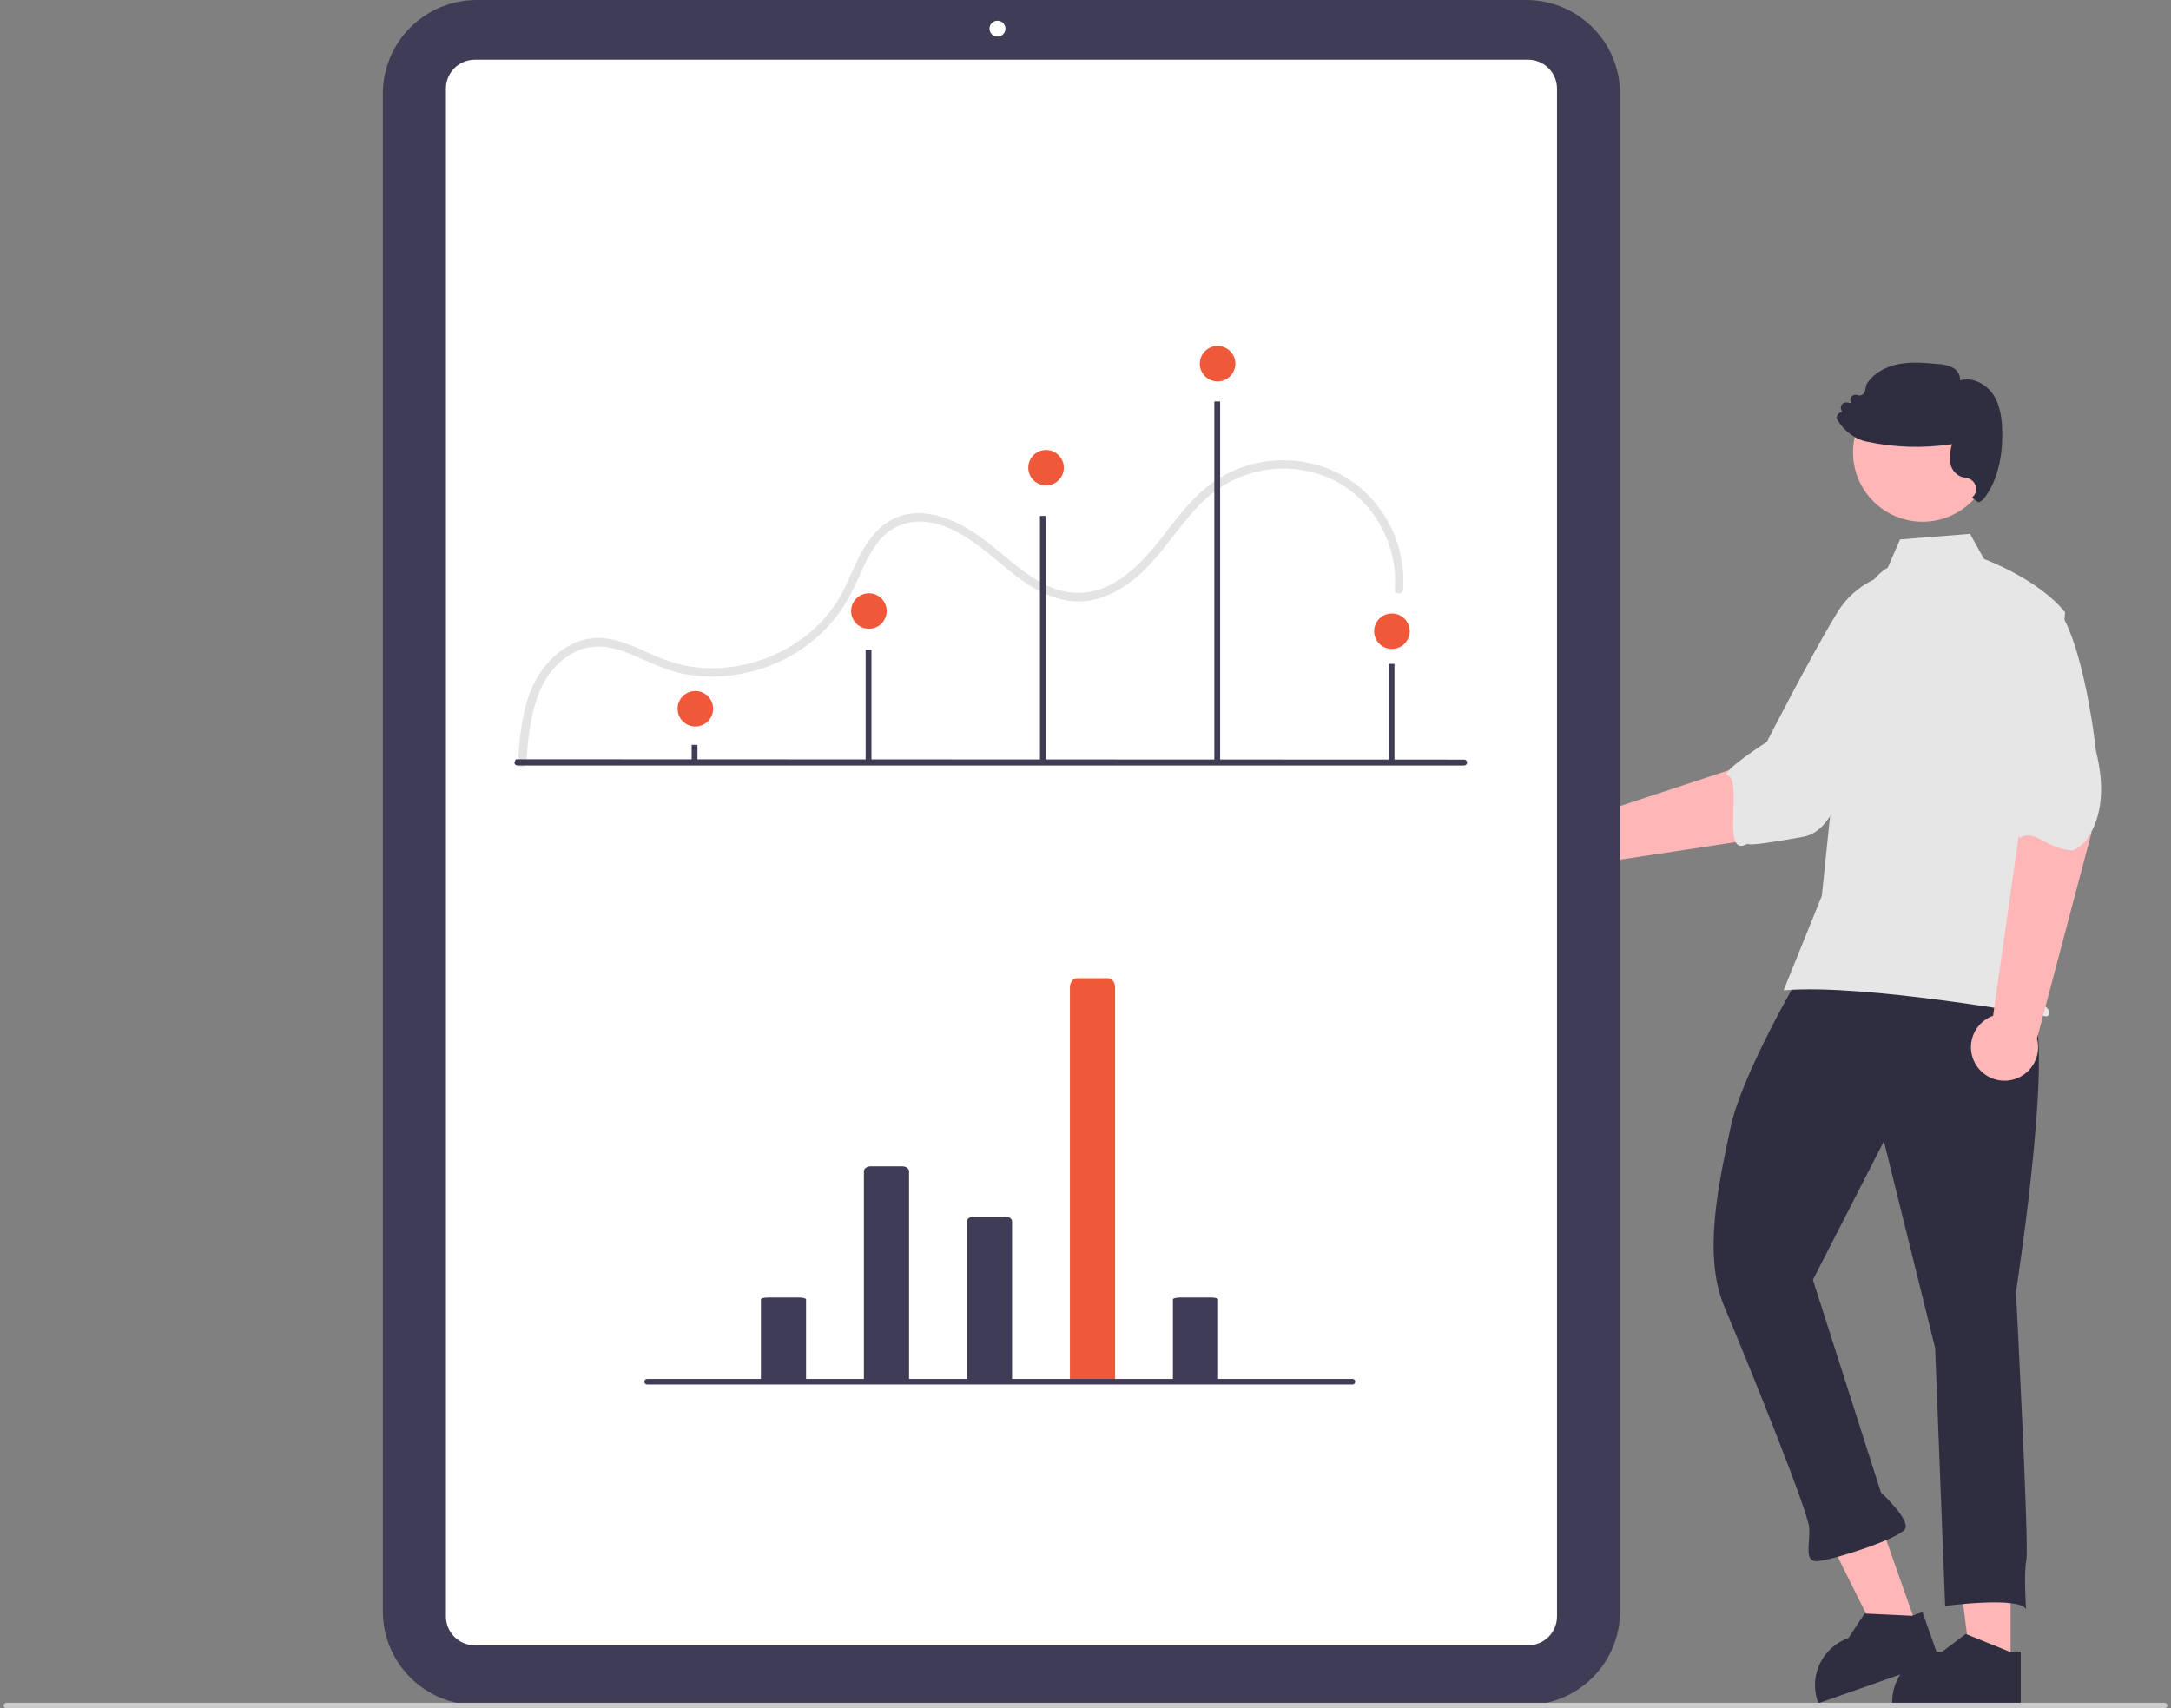
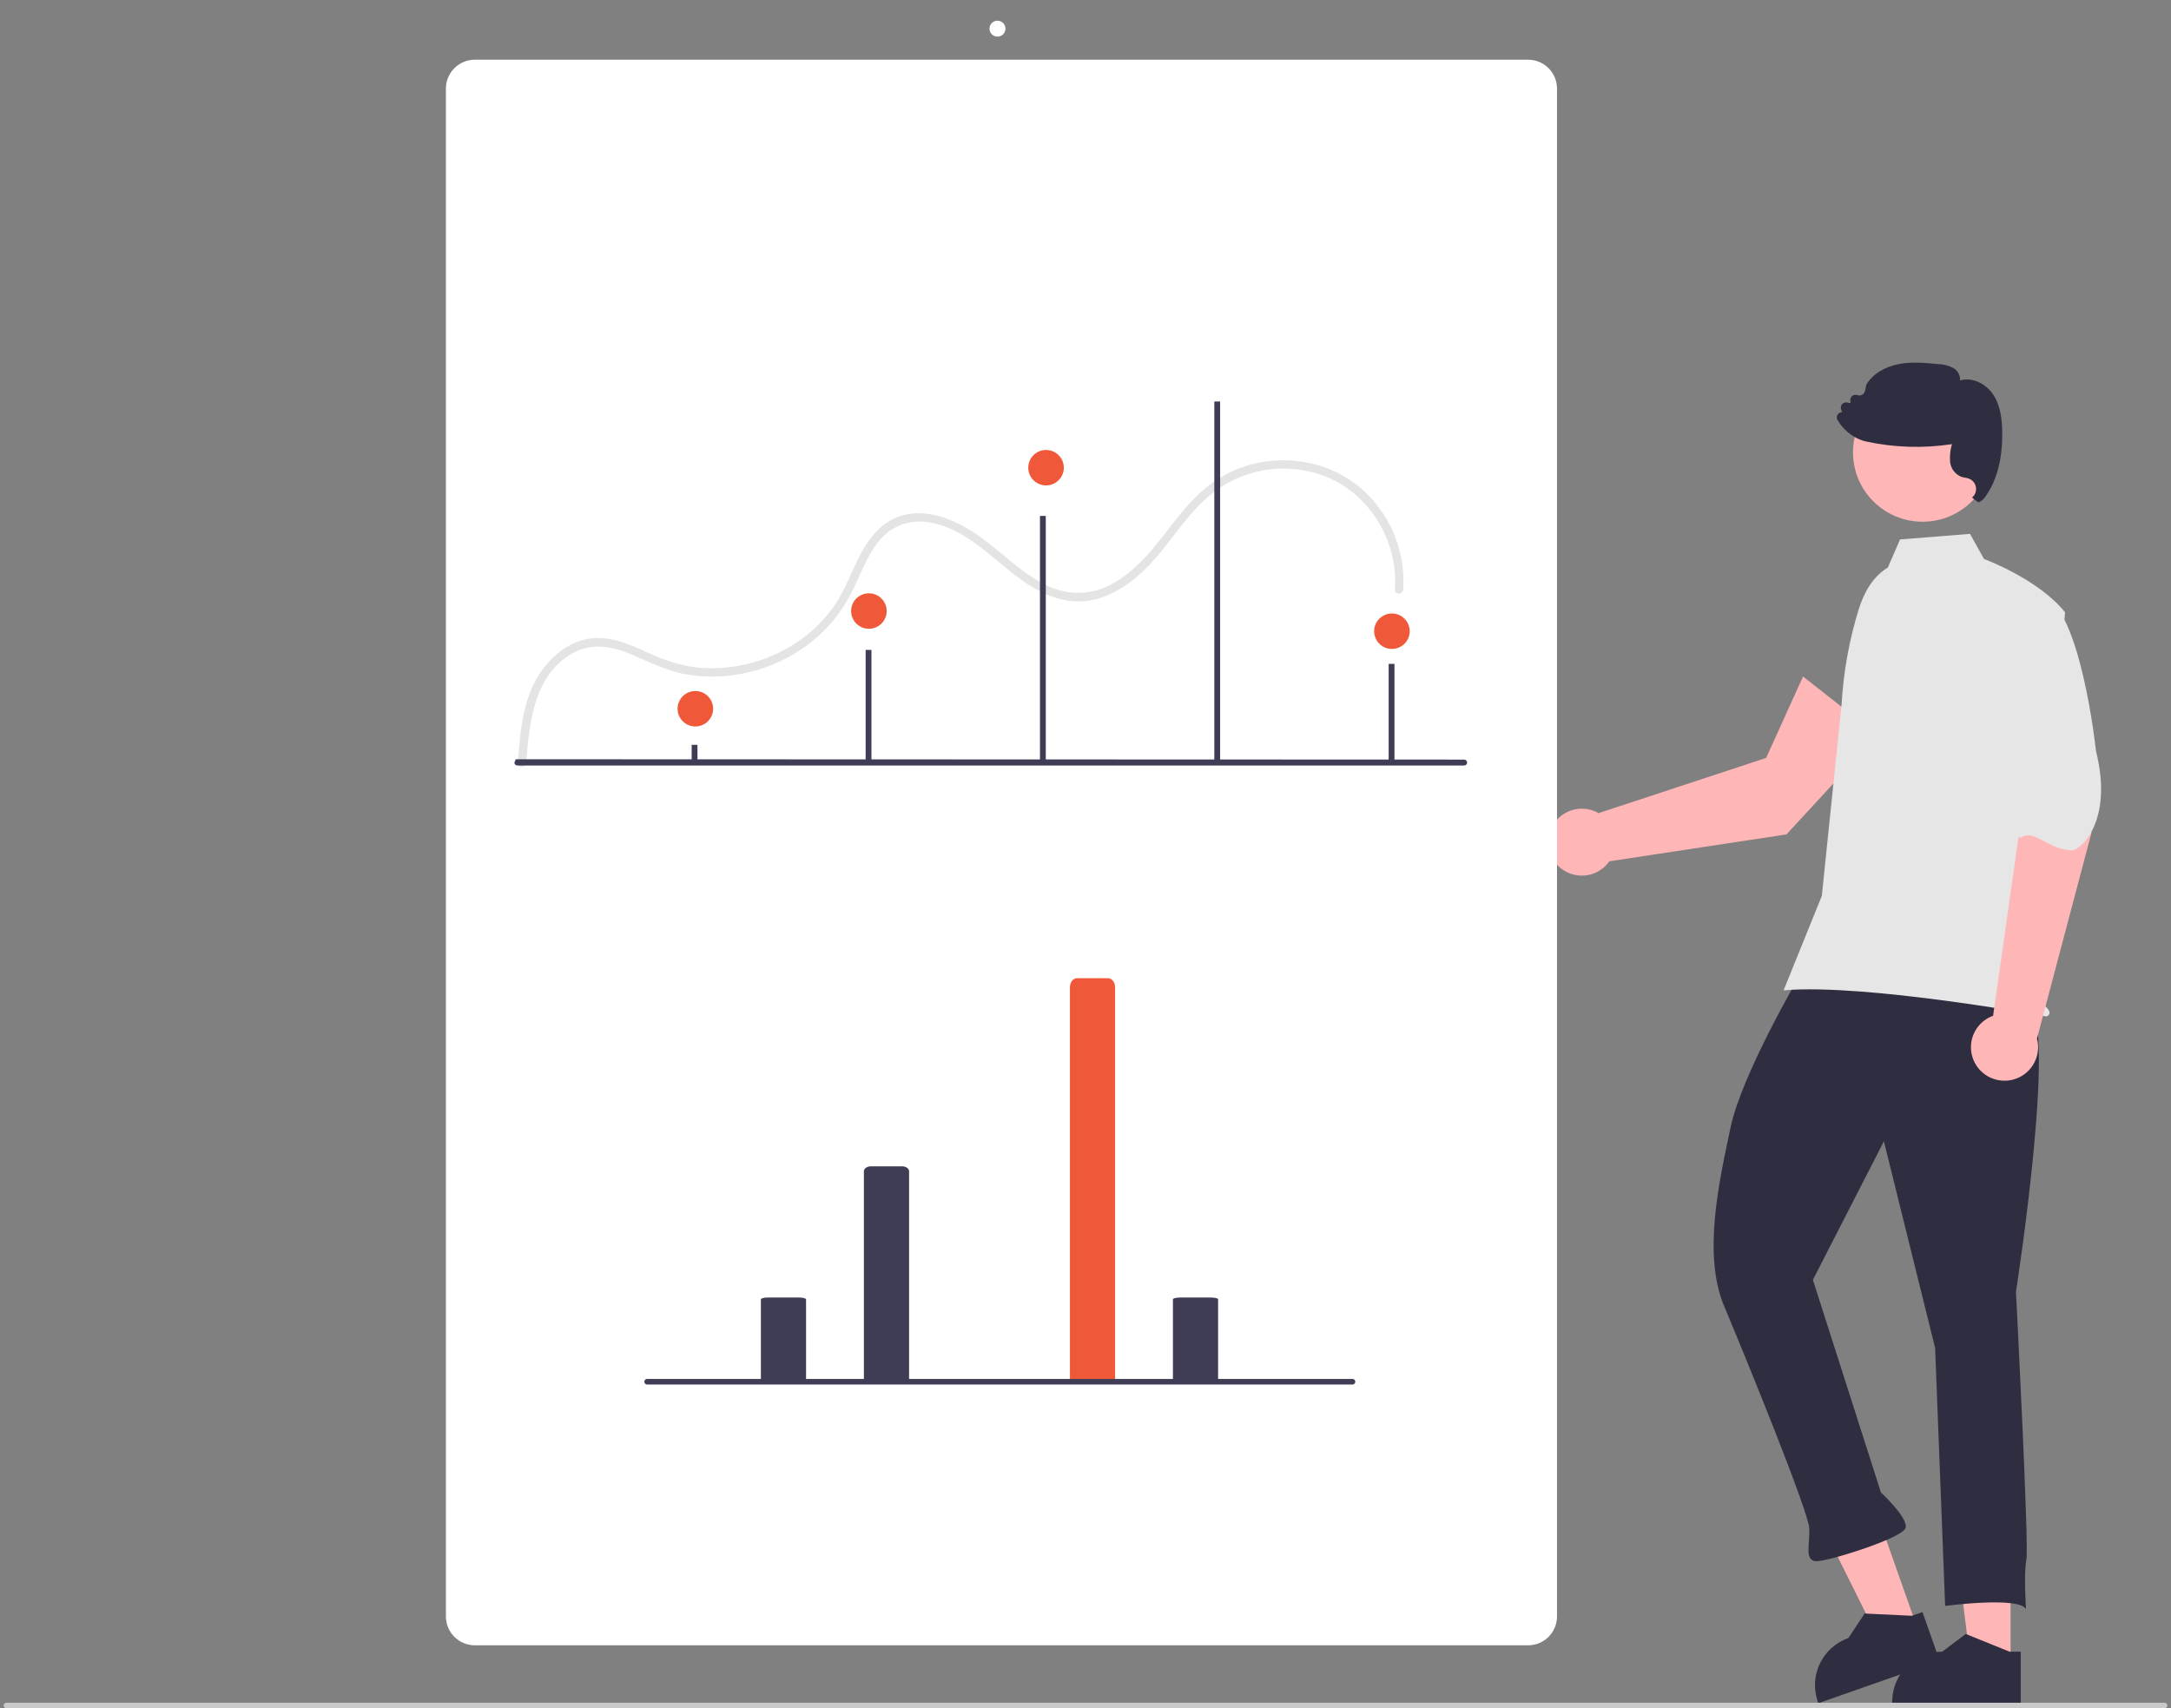
<svg xmlns="http://www.w3.org/2000/svg" width="521" height="410" viewBox="0 0 521 410" fill="none">
  <rect x="0" y="0" width="521" height="410" fill="#808080" stroke="none" />
  <g clip-path="url(#clip0_553_362)">
    <path d="M428.719 200.262L450.639 176.481L432.699 162.364L423.837 181.905L383.629 195.152C382.274 194.375 380.722 194.008 379.161 194.095C377.6 194.183 376.099 194.722 374.84 195.646C373.581 196.57 372.619 197.839 372.071 199.299C371.523 200.759 371.412 202.346 371.753 203.868C372.094 205.389 372.872 206.779 373.991 207.867C375.11 208.956 376.522 209.696 378.056 209.997C379.589 210.299 381.178 210.149 382.627 209.566C384.077 208.983 385.325 207.992 386.22 206.713L428.719 200.262Z" fill="#FFB6B6" />
-     <path d="M468.9 146.532C472.874 155.369 448.632 180.612 448.632 180.612C442.002 185.959 440.951 199.343 432.734 200.833C410.566 204.853 424.353 200.646 418.627 202.843C413.238 204.91 418.202 187.219 414.596 186.094C412.535 185.451 424.001 178.055 424.001 178.055C424.001 178.055 434.334 157.845 440.688 147.362C442.429 144.365 444.902 141.856 447.877 140.069C450.852 138.281 454.232 137.274 457.702 137.14C457.702 137.14 464.927 137.696 468.9 146.532Z" fill="#E6E6E6" />
-     <path d="M366.271 409.206H114.395C108.425 409.199 102.702 406.831 98.48 402.621C94.259 398.411 91.884 392.703 91.877 386.749V22.457C91.884 16.503 94.259 10.795 98.48 6.585C102.702 2.375 108.425 0.007 114.395 0H366.271C372.241 0.007 377.964 2.375 382.185 6.585C386.407 10.795 388.781 16.503 388.788 22.457V386.749C388.781 392.703 386.407 398.411 382.185 402.621C377.964 406.831 372.241 409.199 366.271 409.206Z" fill="#3F3D56" />
    <path d="M366.714 394.878H113.952C112.111 394.876 110.347 394.146 109.046 392.848C107.744 391.551 107.012 389.791 107.01 387.956V21.251C107.012 19.415 107.744 17.656 109.046 16.358C110.347 15.06 112.111 14.33 113.952 14.328H366.714C368.554 14.33 370.319 15.06 371.62 16.358C372.921 17.656 373.653 19.415 373.655 21.251V387.956C373.653 389.791 372.921 391.551 371.62 392.848C370.319 394.146 368.554 394.876 366.714 394.878Z" fill="white" />
    <path d="M126.283 183.066C126.988 173.511 128.153 161.765 137.632 156.66C142.105 154.252 146.841 155.104 151.338 156.981C155.683 158.795 159.777 160.958 164.457 161.811C172.524 163.199 180.826 161.958 188.13 158.27C195.487 154.622 201.39 148.597 204.876 141.178C206.671 137.404 208.154 133.314 210.799 130.021C212.129 128.291 213.893 126.942 215.912 126.109C217.931 125.275 220.135 124.987 222.302 125.273C232.241 126.497 238.837 135.182 246.761 140.295C250.572 142.754 254.948 144.549 259.562 144.329C264.295 144.103 268.585 141.869 272.212 138.952C279.908 132.762 284.116 123.19 292.193 117.423C296.022 114.756 300.466 113.1 305.11 112.608C309.754 112.116 314.447 112.804 318.753 114.608C327.031 118.169 332.892 126.148 334.44 134.93C334.811 137.093 334.907 139.295 334.725 141.482C334.624 142.772 336.64 142.765 336.741 141.482C337.043 136.931 336.286 132.372 334.53 128.161C332.773 123.949 330.064 120.2 326.614 117.206C319.469 111.058 309.485 109.059 300.405 111.425C295.781 112.648 291.532 114.99 288.034 118.245C284.299 121.681 281.352 125.844 278.199 129.79C275.122 133.64 271.729 137.358 267.411 139.844C265.343 141.101 263.026 141.893 260.621 142.166C258.215 142.439 255.779 142.185 253.482 141.424C248.821 139.856 244.872 136.625 241.143 133.532C237.299 130.344 233.473 127.154 228.852 125.128C224.556 123.244 219.63 122.33 215.158 124.185C211.126 125.858 208.457 129.33 206.479 133.085C204.472 136.896 203.042 141.006 200.699 144.64C198.434 148.119 195.526 151.137 192.131 153.534C185.235 158.448 176.85 160.837 168.392 160.298C163.796 159.972 159.618 158.524 155.457 156.627C150.864 154.533 146.026 152.355 140.858 153.37C136.401 154.245 132.65 157.265 130.046 160.874C127.04 165.039 125.719 170.146 125.029 175.162C124.669 177.786 124.463 180.426 124.268 183.066C124.172 184.357 126.188 184.351 126.283 183.066V183.066Z" fill="#E4E4E4" />
    <path d="M482.503 399.525L472.934 399.524L468.381 362.715L482.504 362.715L482.503 399.525Z" fill="#FFB6B6" />
    <path d="M482.248 396.406L472.038 392.27L471.736 392.146L466.098 396.406C463.004 396.406 460.03 397.597 457.795 399.731C455.56 401.865 454.238 404.777 454.104 407.859C454.089 408.029 454.089 408.206 454.089 408.383V408.776H484.943V396.406H482.248Z" fill="#2F2E41" />
    <path d="M460.093 390.644L451.066 393.811L434.522 360.595L447.844 355.921L460.093 390.644Z" fill="#FFB6B6" />
    <path d="M458.815 387.786L447.807 387.264L447.482 387.247L443.581 393.131C440.662 394.155 438.253 396.263 436.855 399.016C435.457 401.769 435.179 404.954 436.079 407.906C436.12 408.071 436.179 408.238 436.238 408.405L436.369 408.776L465.474 398.562L461.357 386.894L458.815 387.786Z" fill="#2F2E41" />
    <path d="M485.884 240.81C494.638 240.472 483.794 310.047 483.794 310.047C483.794 310.047 486.966 371.131 486.294 374.337C485.621 377.543 486.209 386.188 486.209 386.188C484.494 383.075 466.799 385.425 466.799 385.425L464.392 323.516L452.101 273.913L435.062 307.162L451.393 358.199C451.393 358.199 458.007 364.302 457.304 366.714C456.601 369.126 439.277 374.565 436.094 374.689C432.91 374.812 434.348 370.782 434.193 366.813C434.039 362.845 419.059 326.064 413.79 313.549C408.522 301.035 412.618 283.389 415.307 270.566C417.997 257.744 432.146 233.681 432.146 233.681C449.71 213.924 477.13 241.149 485.884 240.81Z" fill="#2F2E41" />
    <path d="M461.386 125.216C470.608 125.216 478.083 117.76 478.083 108.563C478.083 99.367 470.608 91.911 461.386 91.911C452.164 91.911 444.689 99.367 444.689 108.563C444.689 117.76 452.164 125.216 461.386 125.216Z" fill="#FFB6B6" />
    <path d="M453.037 136.221C449.44 138.354 447.288 142.273 446.053 146.26C443.766 153.643 442.39 161.276 441.954 168.991L437.202 215.018L428.031 237.679C447.643 235.981 491.134 243.951 491.134 243.951C491.134 243.951 492.75 243.414 491.134 241.802C489.518 240.191 487.945 241.619 489.561 240.007C491.177 238.395 490.063 240.191 489.524 238.579C488.986 236.968 489.524 238.042 490.063 237.505C490.601 236.968 485.893 232.133 485.893 232.133L490.202 203.904L495.588 146.965C489.125 138.907 476.126 134.157 476.126 134.157L472.767 128.128L455.974 129.468L453.037 136.221Z" fill="#E6E6E6" />
    <path d="M501.914 199.88L497.771 175.521L483.351 178.127L484.618 199.434L478.306 243.784C476.837 244.315 475.553 245.26 474.613 246.505C473.672 247.75 473.115 249.241 473.01 250.797C472.904 252.352 473.255 253.905 474.019 255.265C474.783 256.625 475.927 257.734 477.312 258.456C478.697 259.179 480.263 259.484 481.819 259.335C483.375 259.185 484.853 258.588 486.075 257.614C487.296 256.641 488.207 255.335 488.696 253.854C489.186 252.374 489.233 250.783 488.831 249.277L501.914 199.88Z" fill="#FFB6B6" />
    <path d="M490.002 142.882C499.333 145.561 503.009 180.321 503.009 180.321C507.235 197.097 499.236 204.162 497.206 204.088C491.437 203.879 488.241 198.954 485.052 200.973C483.228 202.128 482.888 188.857 482.888 188.857C482.888 188.857 476.345 176.51 472.421 164.903C471.25 161.642 470.926 158.138 471.478 154.719C472.031 151.299 473.442 148.075 475.58 145.345C475.58 145.345 480.671 140.202 490.002 142.882Z" fill="#E6E6E6" />
    <path d="M480.492 103.474C480.437 100.769 480.13 97.308 478.23 94.548C476.627 92.227 473.393 90.387 470.379 91.306C470.412 90.705 470.278 90.107 469.992 89.577C469.705 89.047 469.276 88.607 468.753 88.306C467.598 87.716 466.323 87.396 465.025 87.37C461.967 87.085 458.799 86.789 455.702 87.375C452.227 88.032 449.383 89.817 447.906 92.276L447.873 92.352L447.571 93.809C447.531 94.004 447.448 94.189 447.33 94.349C447.212 94.51 447.06 94.643 446.885 94.74C446.71 94.838 446.515 94.896 446.315 94.91C446.114 94.924 445.913 94.894 445.726 94.822C445.521 94.745 445.3 94.723 445.084 94.758C444.868 94.793 444.664 94.883 444.494 95.021C444.324 95.158 444.193 95.337 444.113 95.54C444.033 95.744 444.008 95.964 444.04 96.18L444.123 96.76L443.25 96.596C443.031 96.554 442.804 96.571 442.594 96.645C442.383 96.719 442.197 96.848 442.053 97.018C441.909 97.188 441.813 97.394 441.776 97.613C441.738 97.833 441.76 98.058 441.839 98.266L442.08 98.929C441.9 98.931 441.722 98.97 441.557 99.042C441.392 99.115 441.243 99.219 441.12 99.35C440.943 99.541 440.832 99.783 440.803 100.041C440.773 100.299 440.826 100.559 440.955 100.785C441.933 102.451 443.32 103.841 444.985 104.826C445.734 105.276 446.541 105.621 447.384 105.85C447.56 105.899 447.741 105.943 447.928 105.982C454.669 107.431 461.619 107.638 468.435 106.595C468.034 107.936 467.879 109.339 467.979 110.735C468.038 111.526 468.314 112.287 468.775 112.933C469.237 113.58 469.867 114.089 470.598 114.403C470.909 114.508 471.229 114.585 471.554 114.633C471.865 114.684 472.171 114.759 472.471 114.858C472.912 115.019 473.303 115.294 473.604 115.654C473.905 116.015 474.105 116.448 474.184 116.91C474.263 117.373 474.219 117.848 474.055 118.287C473.891 118.727 473.613 119.115 473.25 119.414C473.25 119.414 474.689 120.602 474.87 120.542C475.577 120.23 476.168 119.705 476.561 119.041C479.301 115.11 480.624 109.875 480.492 103.474Z" fill="#2F2E41" />
    <path d="M239.375 8.788C240.433 8.788 241.291 7.932 241.291 6.877C241.291 5.822 240.433 4.967 239.375 4.967C238.317 4.967 237.459 5.822 237.459 6.877C237.459 7.932 238.317 8.788 239.375 8.788Z" fill="white" />
    <path d="M351.37 183.721H124.158C123.969 183.721 123.789 183.646 123.655 183.513C123.522 183.38 123.447 183.2 123.447 183.012L123.792 182.223L351.37 182.303C351.559 182.302 351.74 182.376 351.874 182.508C352.008 182.641 352.083 182.821 352.084 183.009C352.085 183.197 352.01 183.378 351.877 183.511C351.745 183.645 351.564 183.72 351.375 183.721H351.37V183.721Z" fill="#3F3D56" />
    <path d="M167.378 178.76H165.983V182.723H167.378V178.76Z" fill="#3F3D56" />
    <path d="M209.131 155.981H207.736V182.722H209.131V155.981Z" fill="#3F3D56" />
    <path d="M250.97 123.824H249.575V182.722H250.97V123.824Z" fill="#3F3D56" />
    <path d="M292.809 96.357H291.414V182.723H292.809V96.357Z" fill="#3F3D56" />
    <path d="M334.648 159.331H333.254V182.722H334.648V159.331Z" fill="#3F3D56" />
-     <path d="M292.198 91.544C294.554 91.544 296.464 89.639 296.464 87.289C296.464 84.939 294.554 83.034 292.198 83.034C289.841 83.034 287.931 84.939 287.931 87.289C287.931 89.639 289.841 91.544 292.198 91.544Z" fill="#EF5939" />
    <path d="M251.03 116.503C253.387 116.503 255.297 114.598 255.297 112.248C255.297 109.898 253.387 107.993 251.03 107.993C248.674 107.993 246.764 109.898 246.764 112.248C246.764 114.598 248.674 116.503 251.03 116.503Z" fill="#EF5939" />
    <path d="M334.037 155.748C336.393 155.748 338.303 153.843 338.303 151.493C338.303 149.143 336.393 147.238 334.037 147.238C331.681 147.238 329.77 149.143 329.77 151.493C329.77 153.843 331.681 155.748 334.037 155.748Z" fill="#EF5939" />
    <path d="M207.32 331.29V281.086C207.32 280.442 208.071 279.92 208.997 279.92H216.481C217.408 279.92 218.159 280.442 218.159 281.086V331.421L207.32 331.29Z" fill="#3F3D56" />
-     <path d="M232.04 331.458V293.099C232.04 292.48 232.791 291.979 233.717 291.979H241.202C242.128 291.979 242.879 292.48 242.879 293.099V331.376L232.04 331.458Z" fill="#3F3D56" />
    <path d="M281.481 331.369V311.859C281.416 311.626 282.164 311.424 283.159 311.406H290.643C291.638 311.424 292.386 311.626 292.32 311.859V331.42L281.481 331.369Z" fill="#3F3D56" />
    <path d="M182.599 331.369V311.859C182.599 311.609 183.35 311.406 184.276 311.406H191.761C192.687 311.406 193.438 311.609 193.438 311.859V331.42L182.599 331.369Z" fill="#3F3D56" />
    <path d="M256.761 331.175V236.964C256.761 235.756 257.512 234.776 258.438 234.776H265.922C266.849 234.776 267.6 235.756 267.6 236.964V331.42L256.761 331.175Z" fill="#EF5939" />
    <path d="M324.577 332.287H155.298C155.12 332.287 154.949 332.217 154.823 332.091C154.697 331.965 154.626 331.795 154.626 331.617C154.626 331.44 154.697 331.269 154.823 331.143C154.949 331.018 155.12 330.947 155.298 330.947H324.577C324.756 330.947 324.926 331.018 325.052 331.143C325.178 331.269 325.249 331.44 325.249 331.617C325.249 331.795 325.178 331.965 325.052 332.091C324.926 332.217 324.756 332.287 324.577 332.287Z" fill="#3F3D56" />
    <path d="M519.457 410H1.543C1.364 410 1.194 409.929 1.068 409.804C0.942 409.678 0.871 409.508 0.871 409.33C0.871 409.152 0.942 408.982 1.068 408.856C1.194 408.731 1.364 408.66 1.543 408.66H519.457C519.635 408.66 519.806 408.731 519.932 408.856C520.058 408.982 520.129 409.152 520.129 409.33C520.129 409.508 520.058 409.678 519.932 409.804C519.806 409.929 519.635 410 519.457 410Z" fill="#CACACA" />
    <path d="M166.871 174.354C169.228 174.354 171.138 172.449 171.138 170.099C171.138 167.749 169.228 165.844 166.871 165.844C164.515 165.844 162.605 167.749 162.605 170.099C162.605 172.449 164.515 174.354 166.871 174.354Z" fill="#EF5939" />
    <path d="M208.519 150.906C210.876 150.906 212.786 149.001 212.786 146.651C212.786 144.301 210.876 142.396 208.519 142.396C206.163 142.396 204.253 144.301 204.253 146.651C204.253 149.001 206.163 150.906 208.519 150.906Z" fill="#EF5939" />
  </g>
  <defs>
    <clipPath id="clip0_553_362">
      <rect width="519.258" height="410" fill="white" transform="translate(0.871)" />
    </clipPath>
  </defs>
</svg>